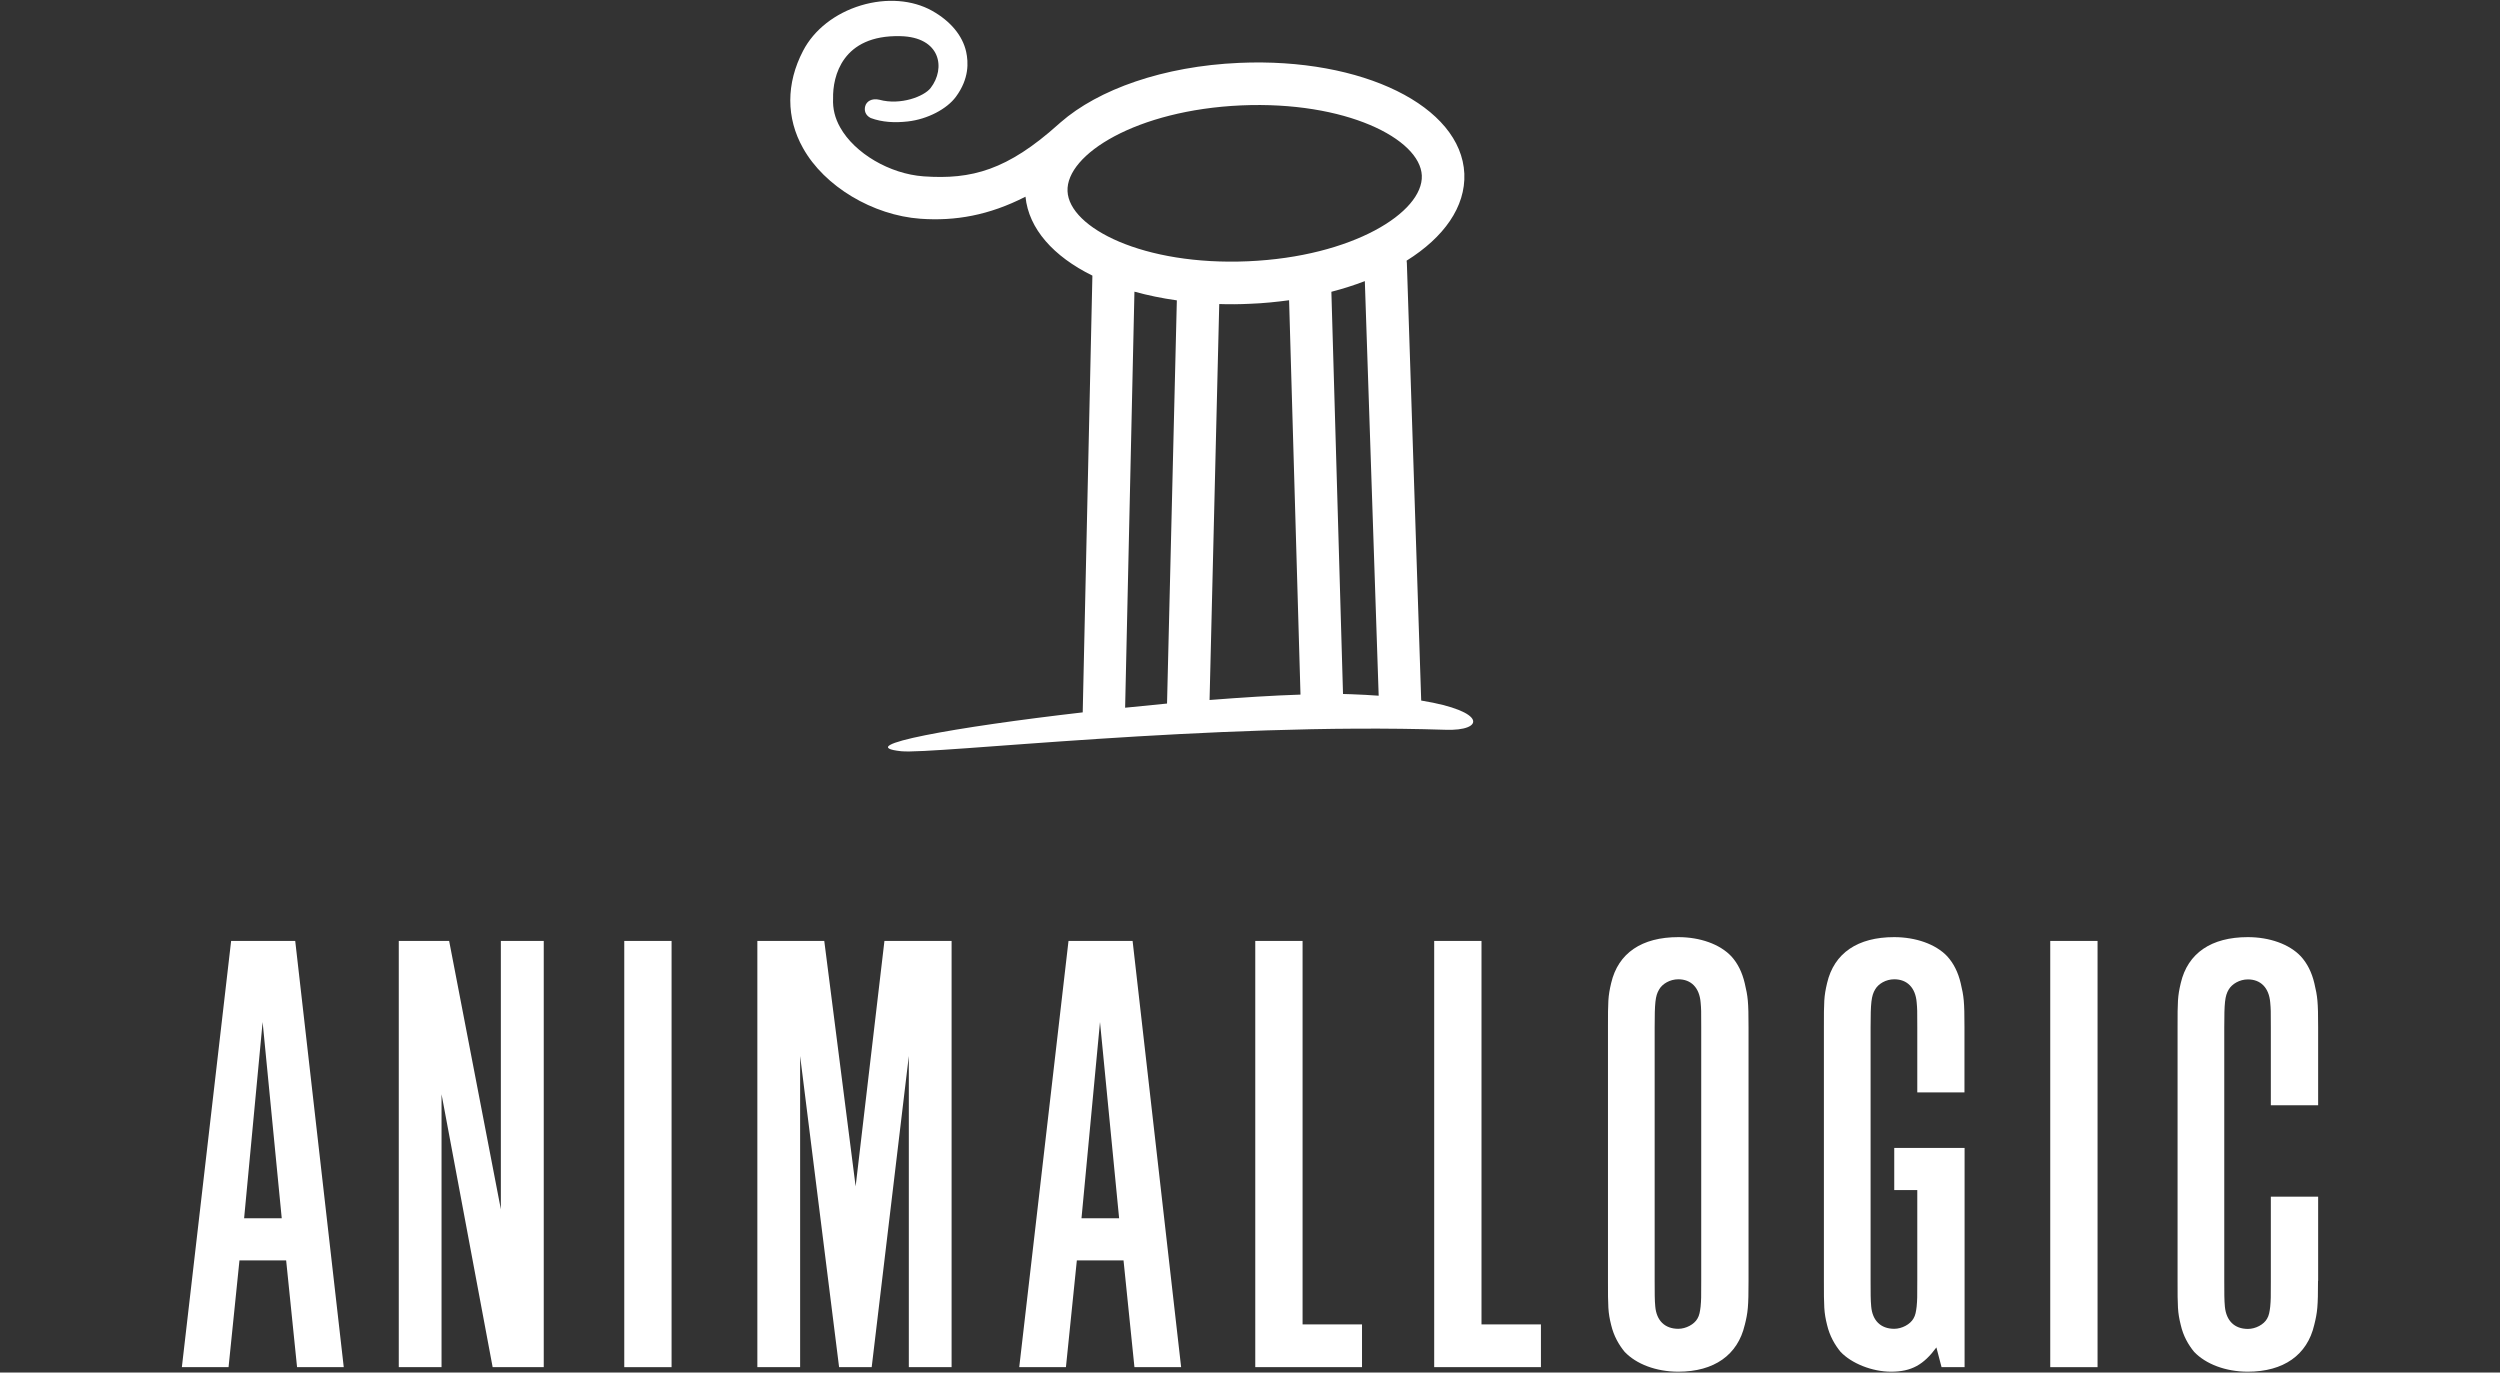
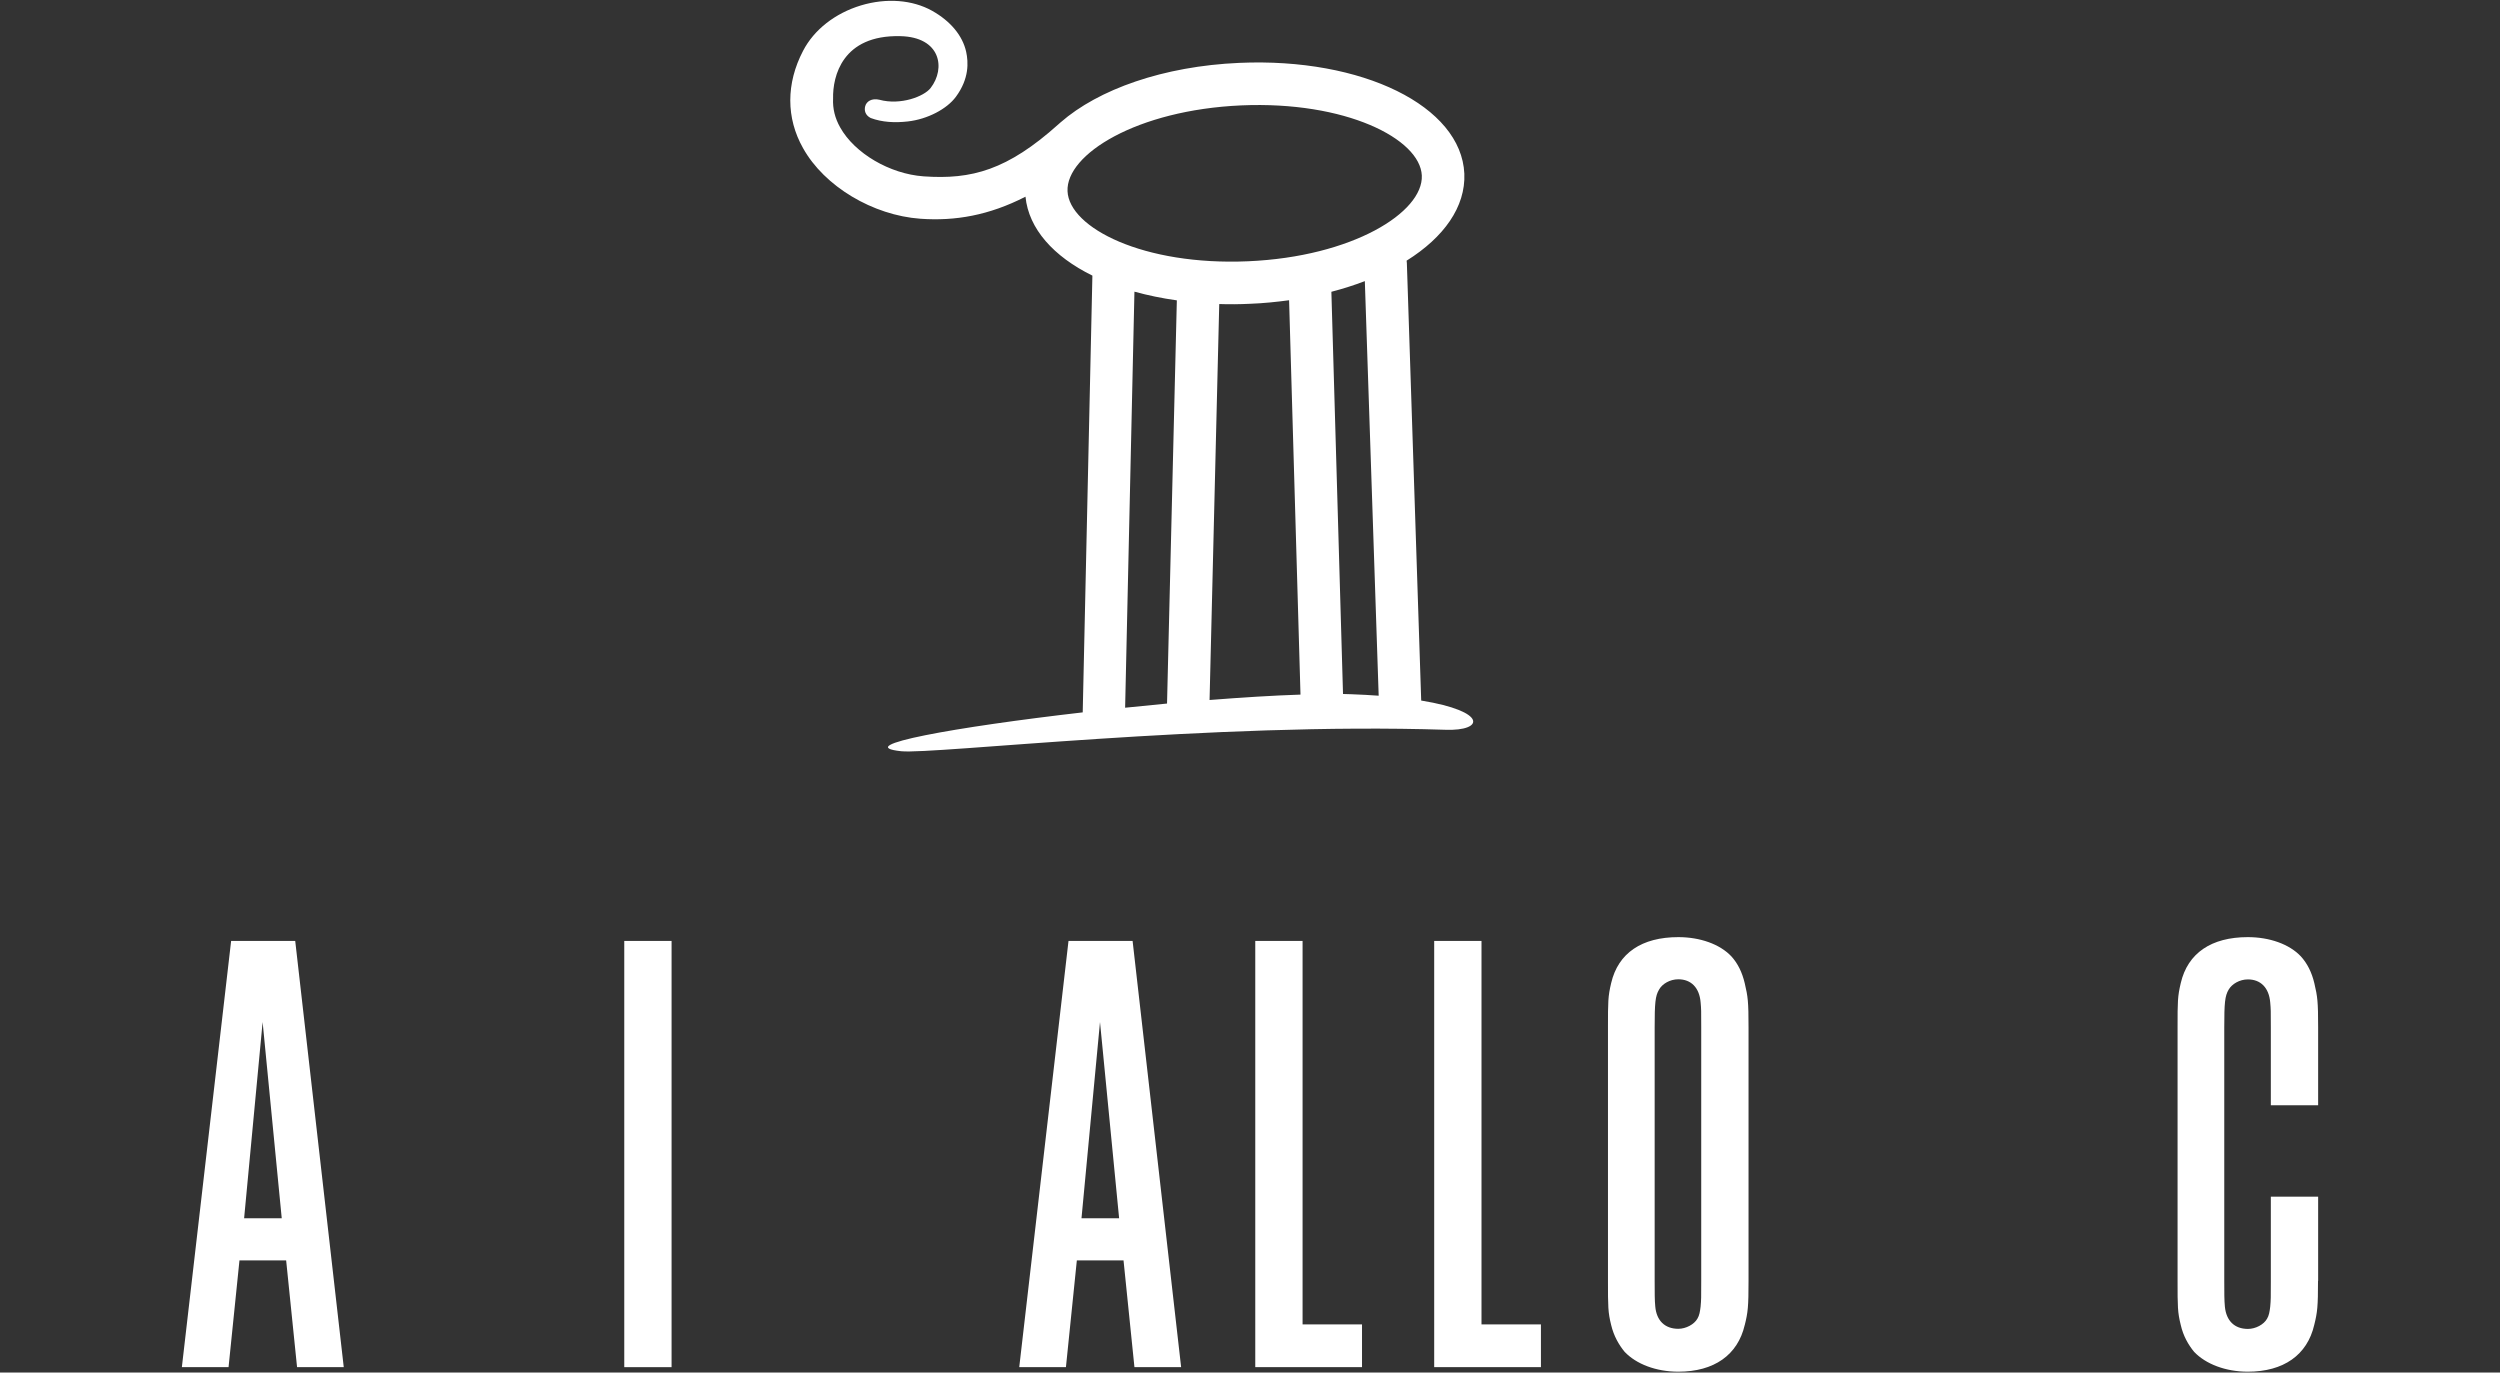
<svg xmlns="http://www.w3.org/2000/svg" viewBox="0 0 204 112">
  <rect x="0" y="0" width="204" height="112" fill="#333333" stroke="none" />
  <path d="m103.13 73.72h159.87v-114.02h-159.87z" fill="none" />
  <g fill="#fff">
    <path d="m22.99 99.41-1.56-16.01-1.51 16.01h3.08zm-4.12-22.63h5.22l3.96 34.78h-3.81l-.89-8.71h-3.81l-.89 8.71h-3.81s4.02-34.78 4.02-34.78z" />
-     <path d="m32.53 76.78h4.12l4.22 21.9v-21.9h3.5v34.78h-4.17l-4.17-22.27v22.27h-3.49v-34.78z" />
    <path d="m50.94 76.78h3.86v34.78h-3.86z" />
-     <path d="m61.78 76.78h5.48l2.56 20.03 2.35-20.03h5.48v34.78h-3.49v-25.39l-3.03 25.39h-2.66l-3.18-25.39v25.39h-3.49v-34.78z" />
    <path d="m91.32 99.41-1.56-16.01-1.51 16.01h3.08zm-4.12-22.63h5.22l3.96 34.78h-3.81l-.89-8.71h-3.81l-.89 8.71h-3.81s4.02-34.78 4.02-34.78z" />
    <path d="m102.43 76.78h3.86v31.29h4.85v3.49h-8.71z" />
    <path d="m117.03 76.78h3.86v31.29h4.85v3.49h-8.71z" />
    <path d="m135.07 106.61c.1 1.15.78 1.82 1.88 1.82.62 0 1.3-.36 1.56-.83.16-.26.21-.57.26-.99.05-.57.05-.68.05-2.09v-20.7c0-1.41 0-1.46-.05-2.03-.1-1.2-.78-1.88-1.82-1.88-.68 0-1.31.37-1.57.84-.31.52-.36 1.09-.36 3.08v20.7c0 .99 0 1.56.05 2.09m7.3 1.5c-.57 2.45-2.5 3.81-5.42 3.81-1.83 0-3.44-.63-4.38-1.62-.47-.57-.89-1.3-1.1-2.19-.26-1.04-.26-1.51-.26-3.6v-20.7c0-2.09 0-2.5.26-3.6.57-2.45 2.5-3.75 5.48-3.75 1.77 0 3.39.57 4.33 1.57.52.57.88 1.3 1.09 2.19.26 1.1.31 1.51.31 3.6v20.7c0 2.09-.05 2.56-.31 3.6" />
-     <path d="m156.45 89.14v-5.32c0-1.41 0-1.46-.05-2.03-.1-1.2-.78-1.88-1.83-1.88-.68 0-1.3.37-1.56.83-.31.52-.37 1.1-.37 3.08v20.7c0 .99 0 1.57.05 2.09.1 1.15.78 1.82 1.88 1.82.63 0 1.31-.37 1.57-.84.16-.26.21-.57.26-.99.05-.57.05-.68.05-2.09v-7.4h-1.88v-3.44h5.74v17.89h-1.88l-.42-1.61c-1.04 1.41-2.03 1.98-3.7 1.98-1.56 0-3.23-.68-4.12-1.62-.47-.57-.89-1.3-1.1-2.19-.26-1.04-.26-1.51-.26-3.6v-20.7c0-2.09 0-2.5.26-3.6.57-2.45 2.5-3.75 5.47-3.75 1.77 0 3.39.57 4.33 1.56.52.57.89 1.3 1.1 2.19.26 1.09.31 1.51.31 3.6v5.32h-3.86" />
-     <path d="m167.3 76.78h3.86v34.78h-3.86z" />
    <path d="m189.15 104.52c0 2.09-.05 2.56-.31 3.6-.57 2.45-2.5 3.81-5.42 3.81-1.82 0-3.44-.63-4.38-1.62-.47-.57-.89-1.3-1.09-2.19-.26-1.04-.26-1.51-.26-3.6v-20.7c0-2.09 0-2.5.26-3.6.57-2.45 2.5-3.75 5.47-3.75 1.77 0 3.39.57 4.33 1.57.52.57.89 1.3 1.1 2.19.26 1.1.31 1.51.31 3.6v6.36h-3.86v-6.36c0-1.41 0-1.46-.05-2.03-.1-1.2-.78-1.88-1.82-1.88-.68 0-1.3.37-1.57.83-.31.52-.36 1.09-.36 3.08v20.7c0 .99 0 1.56.05 2.09.11 1.15.78 1.82 1.88 1.82.63 0 1.3-.36 1.56-.83.16-.26.21-.57.26-.99.05-.57.05-.68.05-2.09v-6.88h3.86v6.88" />
    <path d="m110.29 56.65c-.22 0-.46-.01-.7-.02l-.95-32.82c.96-.25 1.87-.54 2.73-.87l1.13 33.83c-.69-.05-1.42-.09-2.22-.12m-17.71-32.85c1.09.3 2.24.54 3.46.71l-.8 32.9c-1.14.11-2.28.22-3.42.34zm13.55 32.88c-2.2.07-4.74.23-7.42.44l.79-32.31c.82.03 1.65.02 2.5-.02 1.1-.04 2.16-.15 3.2-.29 0 0 .93 32.18.93 32.18zm-19.01-41.08c-.13-3.01 5.65-6.62 14.17-7 8.52-.37 14.6 2.72 14.74 5.72.13 3.01-5.66 6.63-14.18 7s-14.6-2.72-14.73-5.72m28.86 41.57-1.17-35.7c0-.07-.02-.13-.02-.2 3.04-1.9 4.82-4.39 4.71-7.1-.25-5.51-8.31-9.48-18.36-9.04-6.2.27-11.5 2.16-14.59 4.86-.06.05-.12.1-.17.15-4.16 3.73-7.07 4.53-11.01 4.25-2.76-.2-5.62-1.88-6.8-3.99-.43-.76-.62-1.54-.58-2.36-.04-1.81.75-5.2 5.48-5.09 3.31.07 3.72 2.63 2.48 4.23-.53.69-2.45 1.43-4.18.96-.63-.15-1.06.14-1.16.53-.09.34 0 .73.45.96.94.35 1.97.4 3.03.28 1.61-.18 3.19-1.02 3.92-2.01 1.1-1.49 1.02-2.83.84-3.67-.29-1.32-1.28-2.51-2.78-3.35-1.61-.9-3.73-1.06-5.8-.44-2.12.64-3.84 1.99-4.73 3.71-1.39 2.66-1.39 5.48 0 7.94 1.74 3.12 5.69 5.48 9.58 5.76 2.83.2 5.58-.27 8.57-1.8.26 2.62 2.29 4.88 5.46 6.44l-.79 35.64c-10.34 1.19-19 2.73-14.81 3.17 2.61.27 25.37-2.37 44.42-1.75 3.15.11 3.43-1.5-1.96-2.38" />
  </g>
  <path d="m-135.87 73.72h159.87v-114.02h-159.87z" fill="none" />
</svg>